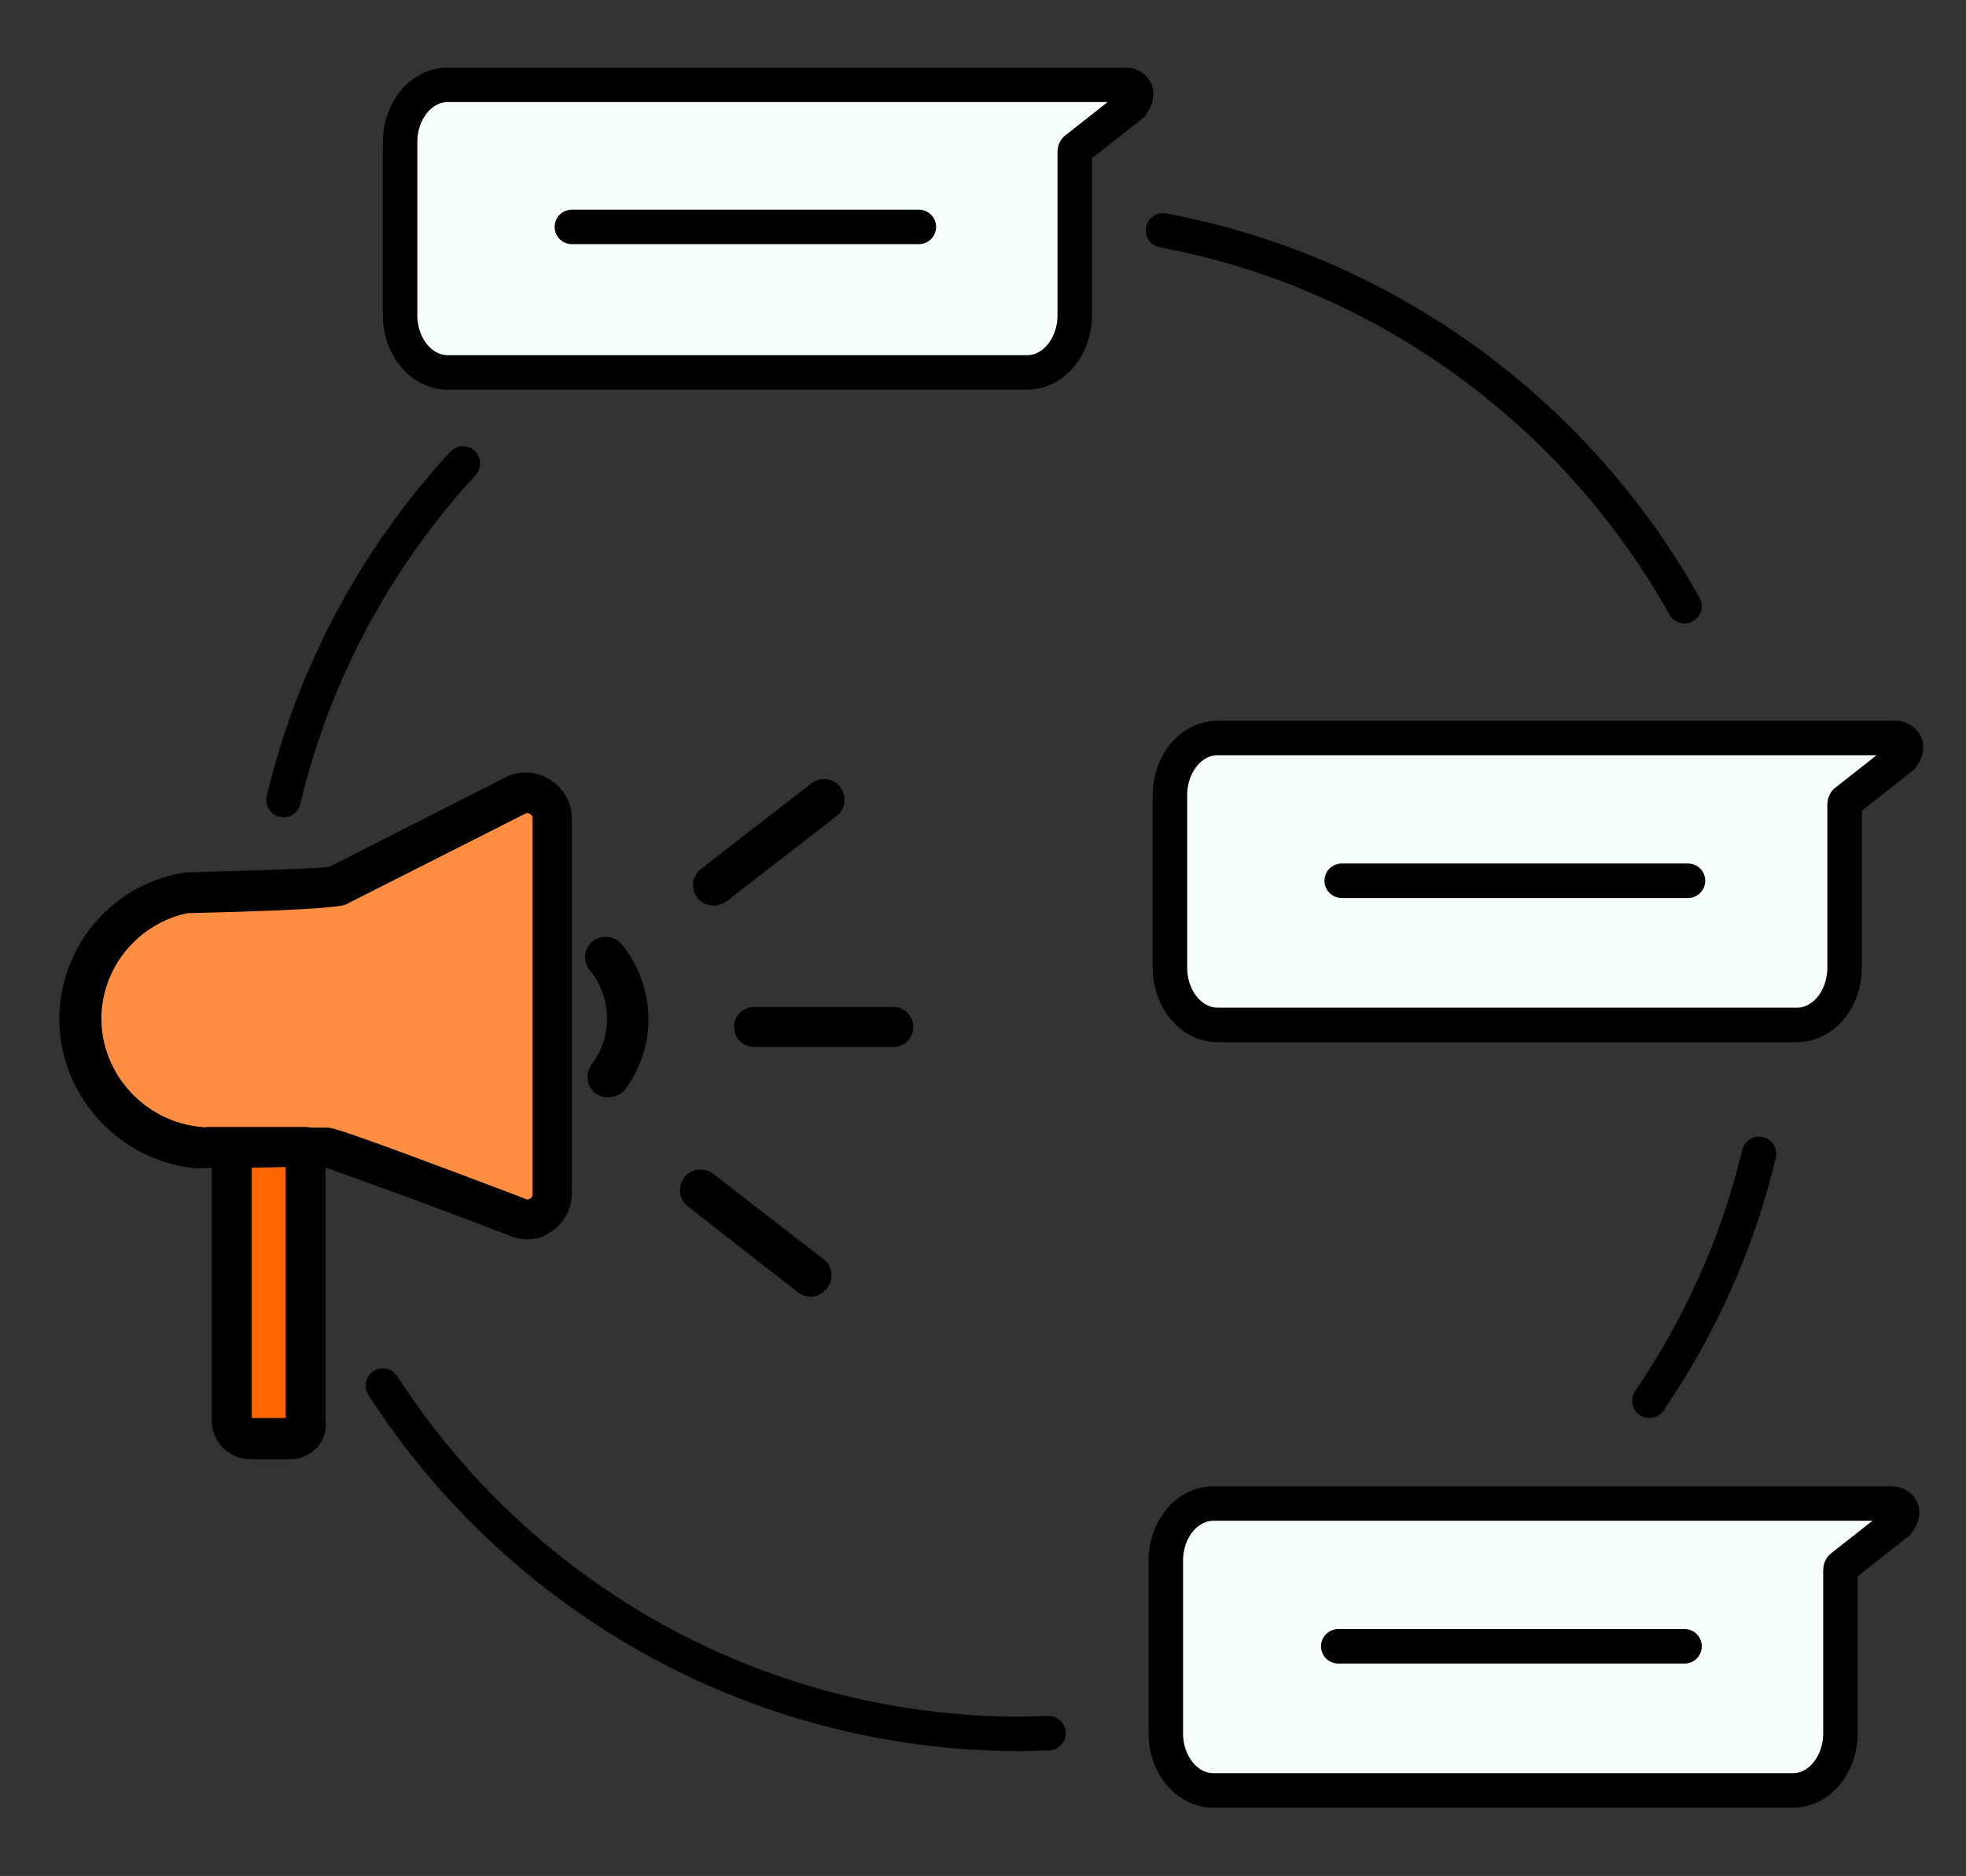
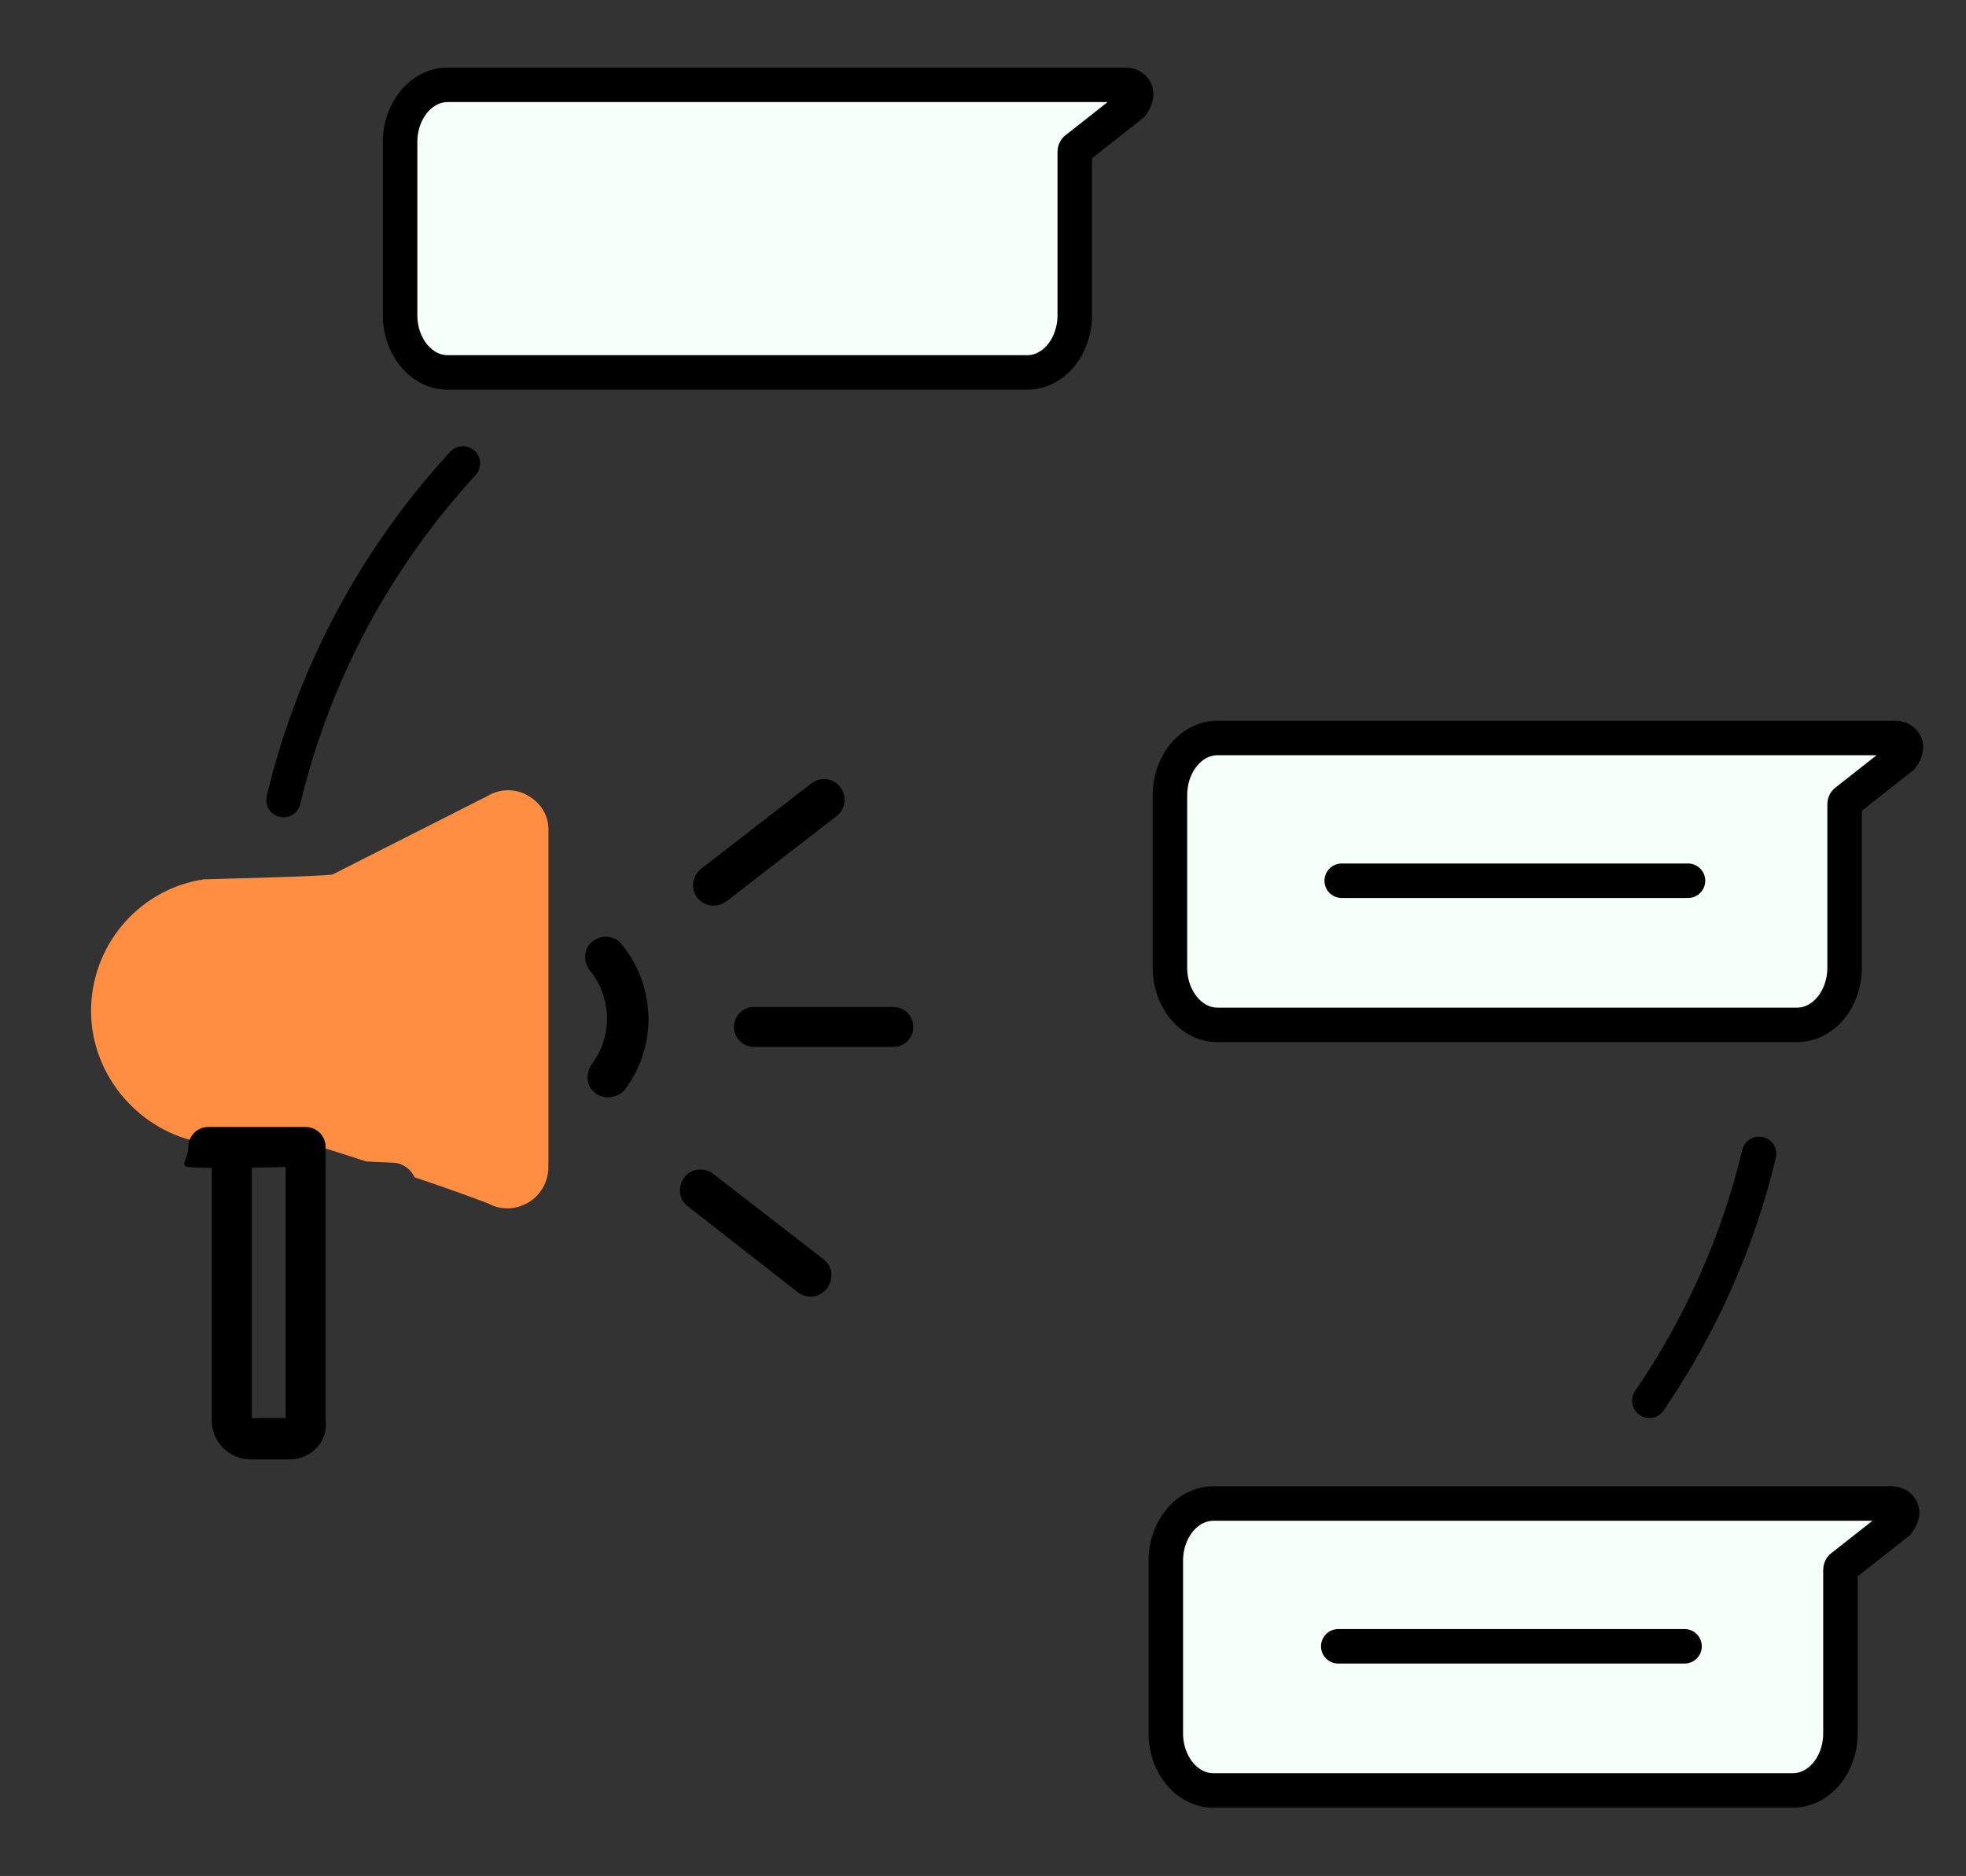
<svg xmlns="http://www.w3.org/2000/svg" version="1.1" id="Layer_1" x="0px" y="0px" viewBox="0 0 285 272" style="enable-background:new 0 0 285 272;" xml:space="preserve">
  <rect x="0" y="0" width="285" height="272" fill="#333333" stroke="none" />
  <style type="text/css">
	.st0{fill:#FF6600;}
	.st1{fill:#FF8E43;}
	.st2{fill:none;stroke:#000000;stroke-width:3;stroke-linecap:round;stroke-linejoin:round;stroke-miterlimit:10;}
	.st3{fill:#F6FFF9;stroke:#000000;stroke-width:5;stroke-linecap:round;stroke-miterlimit:10;}
	.st4{fill:none;stroke:#000000;stroke-width:5;stroke-linecap:round;stroke-linejoin:round;stroke-miterlimit:10;}
	.st5{fill:none;stroke:#000000;stroke-width:5;stroke-linecap:round;stroke-miterlimit:10;}
</style>
  <g>
    <g>
-       <path class="st0" d="M45.6,167.3c-4.2-0.1-8.5-0.1-12.7-0.1v36.3c0,2.7,2.3,5,5,5h5.1c2.7,0,2.8-6.9,2.7-9.6V167.3z" />
      <path class="st1" d="M76.6,115.4c-1.8-1.1-4.1-1.1-5.9,0l-22.5,11.4c-2.4,0.3-15.6,0.6-18.8,0.7c-0.2,0.1-0.3,0.1-0.5,0.1    c-9.1,1.7-15.7,9.7-15.7,19c0,9.4,7.1,17.6,16.3,19.1c0,0,0,0,0,0c0.2,0.2,1.5,0.2,3.3,0.2v2c4.2,0,8.5,0,12.7,0.1V166    c1,0.3,3.9,1.2,7.6,2.4c1.4,0.1,2.7,0.1,4.1,0.2c1.3,0.1,2.4,1,2.9,2.1c3.9,1.3,7.8,2.7,10.7,3.8c0.9,0.5,1.8,0.7,2.8,0.7    c1,0,2-0.3,2.9-0.8c1.8-1,3-3,3-5.2v-48.7C79.6,118.4,78.5,116.5,76.6,115.4z" />
    </g>
    <g>
      <g>
-         <path d="M76.4,179.7c-1.1,0-2.1-0.3-3.2-0.8c-9-3.5-23.6-8.8-26-9.6h-4.4c-1.6,0-13-1.3-13-2.9s11.4-2.9,13-2.9h4.7     c0.6,0,1.5,0,28.1,10.1c0.2,0.1,0.3,0.1,0.5,0.2c0.3,0.2,0.6,0.1,0.7,0c0.2-0.1,0.4-0.3,0.4-0.6v-54.6c0-0.3-0.2-0.5-0.4-0.6     c-0.2-0.1-0.4-0.2-0.7,0c-0.1,0-0.1,0.1-0.2,0.1l-25.7,13c-0.4,0.2-1.6,0.8-23,1.3c-7.2,1.5-12.5,7.9-12.5,15.3     c0,8.1,6.4,15,14.5,15.7c1.6,0.1,2.8,1.5,2.7,3.3c-0.1,1.6-1.5,2.8-3.3,2.7c-11.2-0.9-20-10.5-20-21.6c0-10.4,7.4-19.3,17.6-21.2     c0.2,0,0.3,0,0.5-0.1c3.6-0.1,18.4-0.5,21-0.8l25.2-12.8c2-1.2,4.6-1.2,6.6,0c2.1,1.2,3.4,3.4,3.4,5.8V173c0,2.4-1.3,4.7-3.4,5.8     C78.7,179.4,77.6,179.7,76.4,179.7z" />
-       </g>
+         </g>
      <g>
        <path d="M103.4,131.3c-0.9,0-1.7-0.4-2.3-1.1c-1-1.3-0.8-3.2,0.5-4.2l16-12.4c1.3-1,3.2-0.8,4.2,0.5c1,1.3,0.8,3.2-0.5,4.2     l-16,12.4C104.7,131.1,104.1,131.3,103.4,131.3z" />
      </g>
      <g>
        <path d="M129.5,151.8h-20.2c-1.6,0-2.9-1.3-2.9-2.9s1.3-2.9,2.9-2.9h20.2c1.6,0,2.9,1.3,2.9,2.9S131.1,151.8,129.5,151.8z" />
      </g>
      <g>
        <path d="M117.5,188c-0.6,0-1.3-0.2-1.8-0.6l-16-12.5c-1.3-1-1.5-2.8-0.5-4.2c1-1.3,2.9-1.5,4.2-0.5l16,12.4     c1.3,1,1.5,2.8,0.5,4.2C119.2,187.6,118.4,188,117.5,188z" />
      </g>
      <g>
        <path d="M88.1,159.1c-0.6,0-1.3-0.2-1.8-0.6c-1.3-1-1.5-2.8-0.5-4.2c1.4-1.9,2.2-4.2,2.2-6.6c0-2.5-0.9-5.1-2.5-7     c-1-1.3-0.9-3.2,0.4-4.2c1.2-1,3.2-0.9,4.2,0.4c2.5,3,3.9,6.9,3.9,10.9c0,3.7-1.2,7.3-3.5,10.3C90,158.7,89,159.1,88.1,159.1z" />
      </g>
      <g>
        <path class="st2" d="M35.6,127.9" />
      </g>
      <g>
        <path d="M42,211.6h-5.7c-3,0-5.6-2.5-5.6-5.6v-38.1c0-1.6,1.3-2.9,2.9-2.9s2.9,1.3,2.9,2.9v37.7h4.9v-36.4c0,0-13.9,0.4-14.5-0.1     s0.4-1.2,0.4-2.8s1.3-2.9,2.9-2.9h14.1c1.6,0,2.9,1.3,2.9,2.9V206C47.6,209.1,45,211.6,42,211.6z" />
      </g>
    </g>
    <path class="st3" d="M163.3,12.3l-98.4,0c-3.8,0-6.9,3.7-6.9,8.3v25.1c0,4.6,3.1,8.3,6.9,8.3h84c3.8,0,6.9-3.7,6.9-8.3V22   c0-0.2,0.1-0.4,0.3-0.5l8-6.3C165.6,13,163.9,12.3,163.3,12.3z" />
    <path class="st3" d="M274.9,107l-98.4,0c-3.8,0-6.9,3.7-6.9,8.3v25v0c0,4.6,3.1,8.3,6.9,8.3h84c3.8,0,6.9-3.7,6.9-8.3v-23.7   c0-0.2,0.1-0.4,0.3-0.5l8-6.3C277.2,107.8,275.5,107,274.9,107z" />
    <path class="st3" d="M274.3,218l-98.4,0c-3.8,0-6.9,3.7-6.9,8.3v1.6v23.4c0,4.6,3.1,8.3,6.9,8.3h84c3.8,0,6.9-3.7,6.9-8.3v-23.7   c0-0.2,0.1-0.4,0.3-0.5l8-6.3C276.7,218.7,274.9,218,274.3,218z" />
-     <path class="st4" d="M168.6,33.4c32.5,6.1,60,26.6,75.6,54.5" />
    <path class="st4" d="M255,167.3c-3.1,13-8.6,25.1-15.9,35.8" />
-     <path class="st4" d="M152,251.3c-1.3,0-2.6,0.1-4,0.1c-38.8,0-72.9-20.1-92.5-50.5" />
    <path class="st4" d="M41.1,116c4.4-18.5,13.5-35.2,26-48.8" />
-     <line class="st5" x1="82.9" y1="32.9" x2="133.2" y2="32.9" />
    <line class="st5" x1="194.5" y1="127.7" x2="244.7" y2="127.7" />
    <line class="st5" x1="194" y1="238.7" x2="244.2" y2="238.7" />
  </g>
</svg>